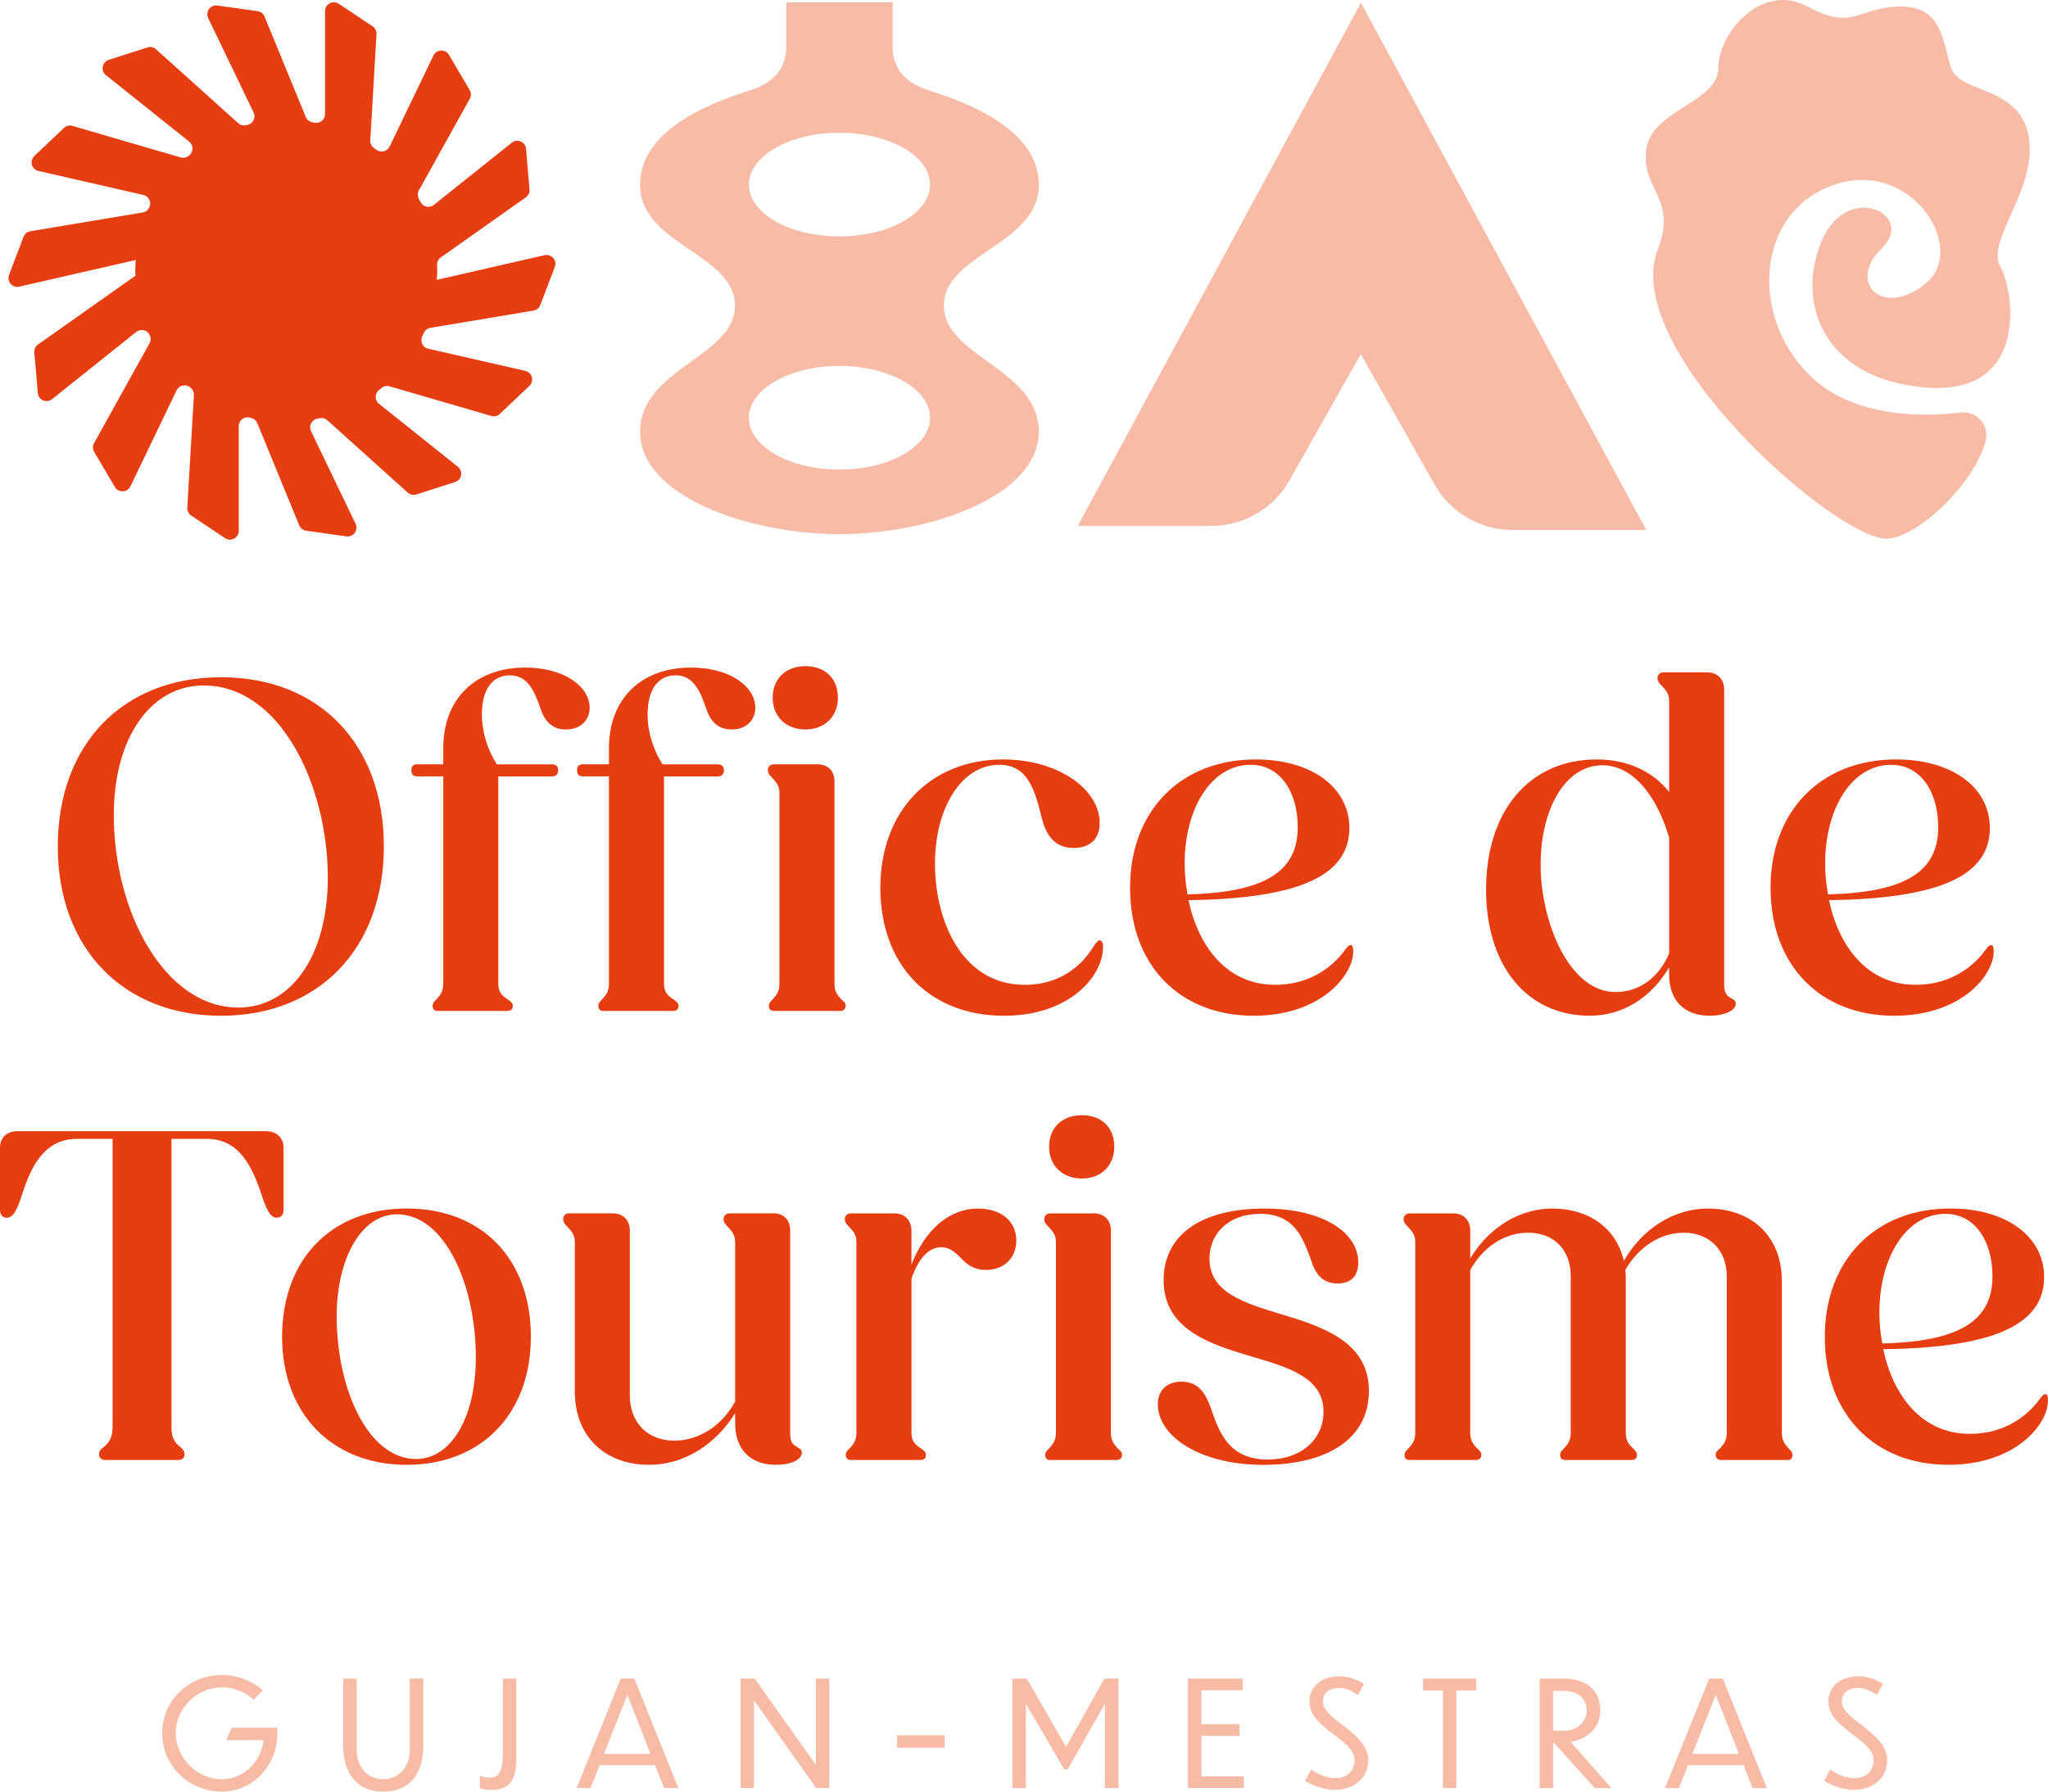
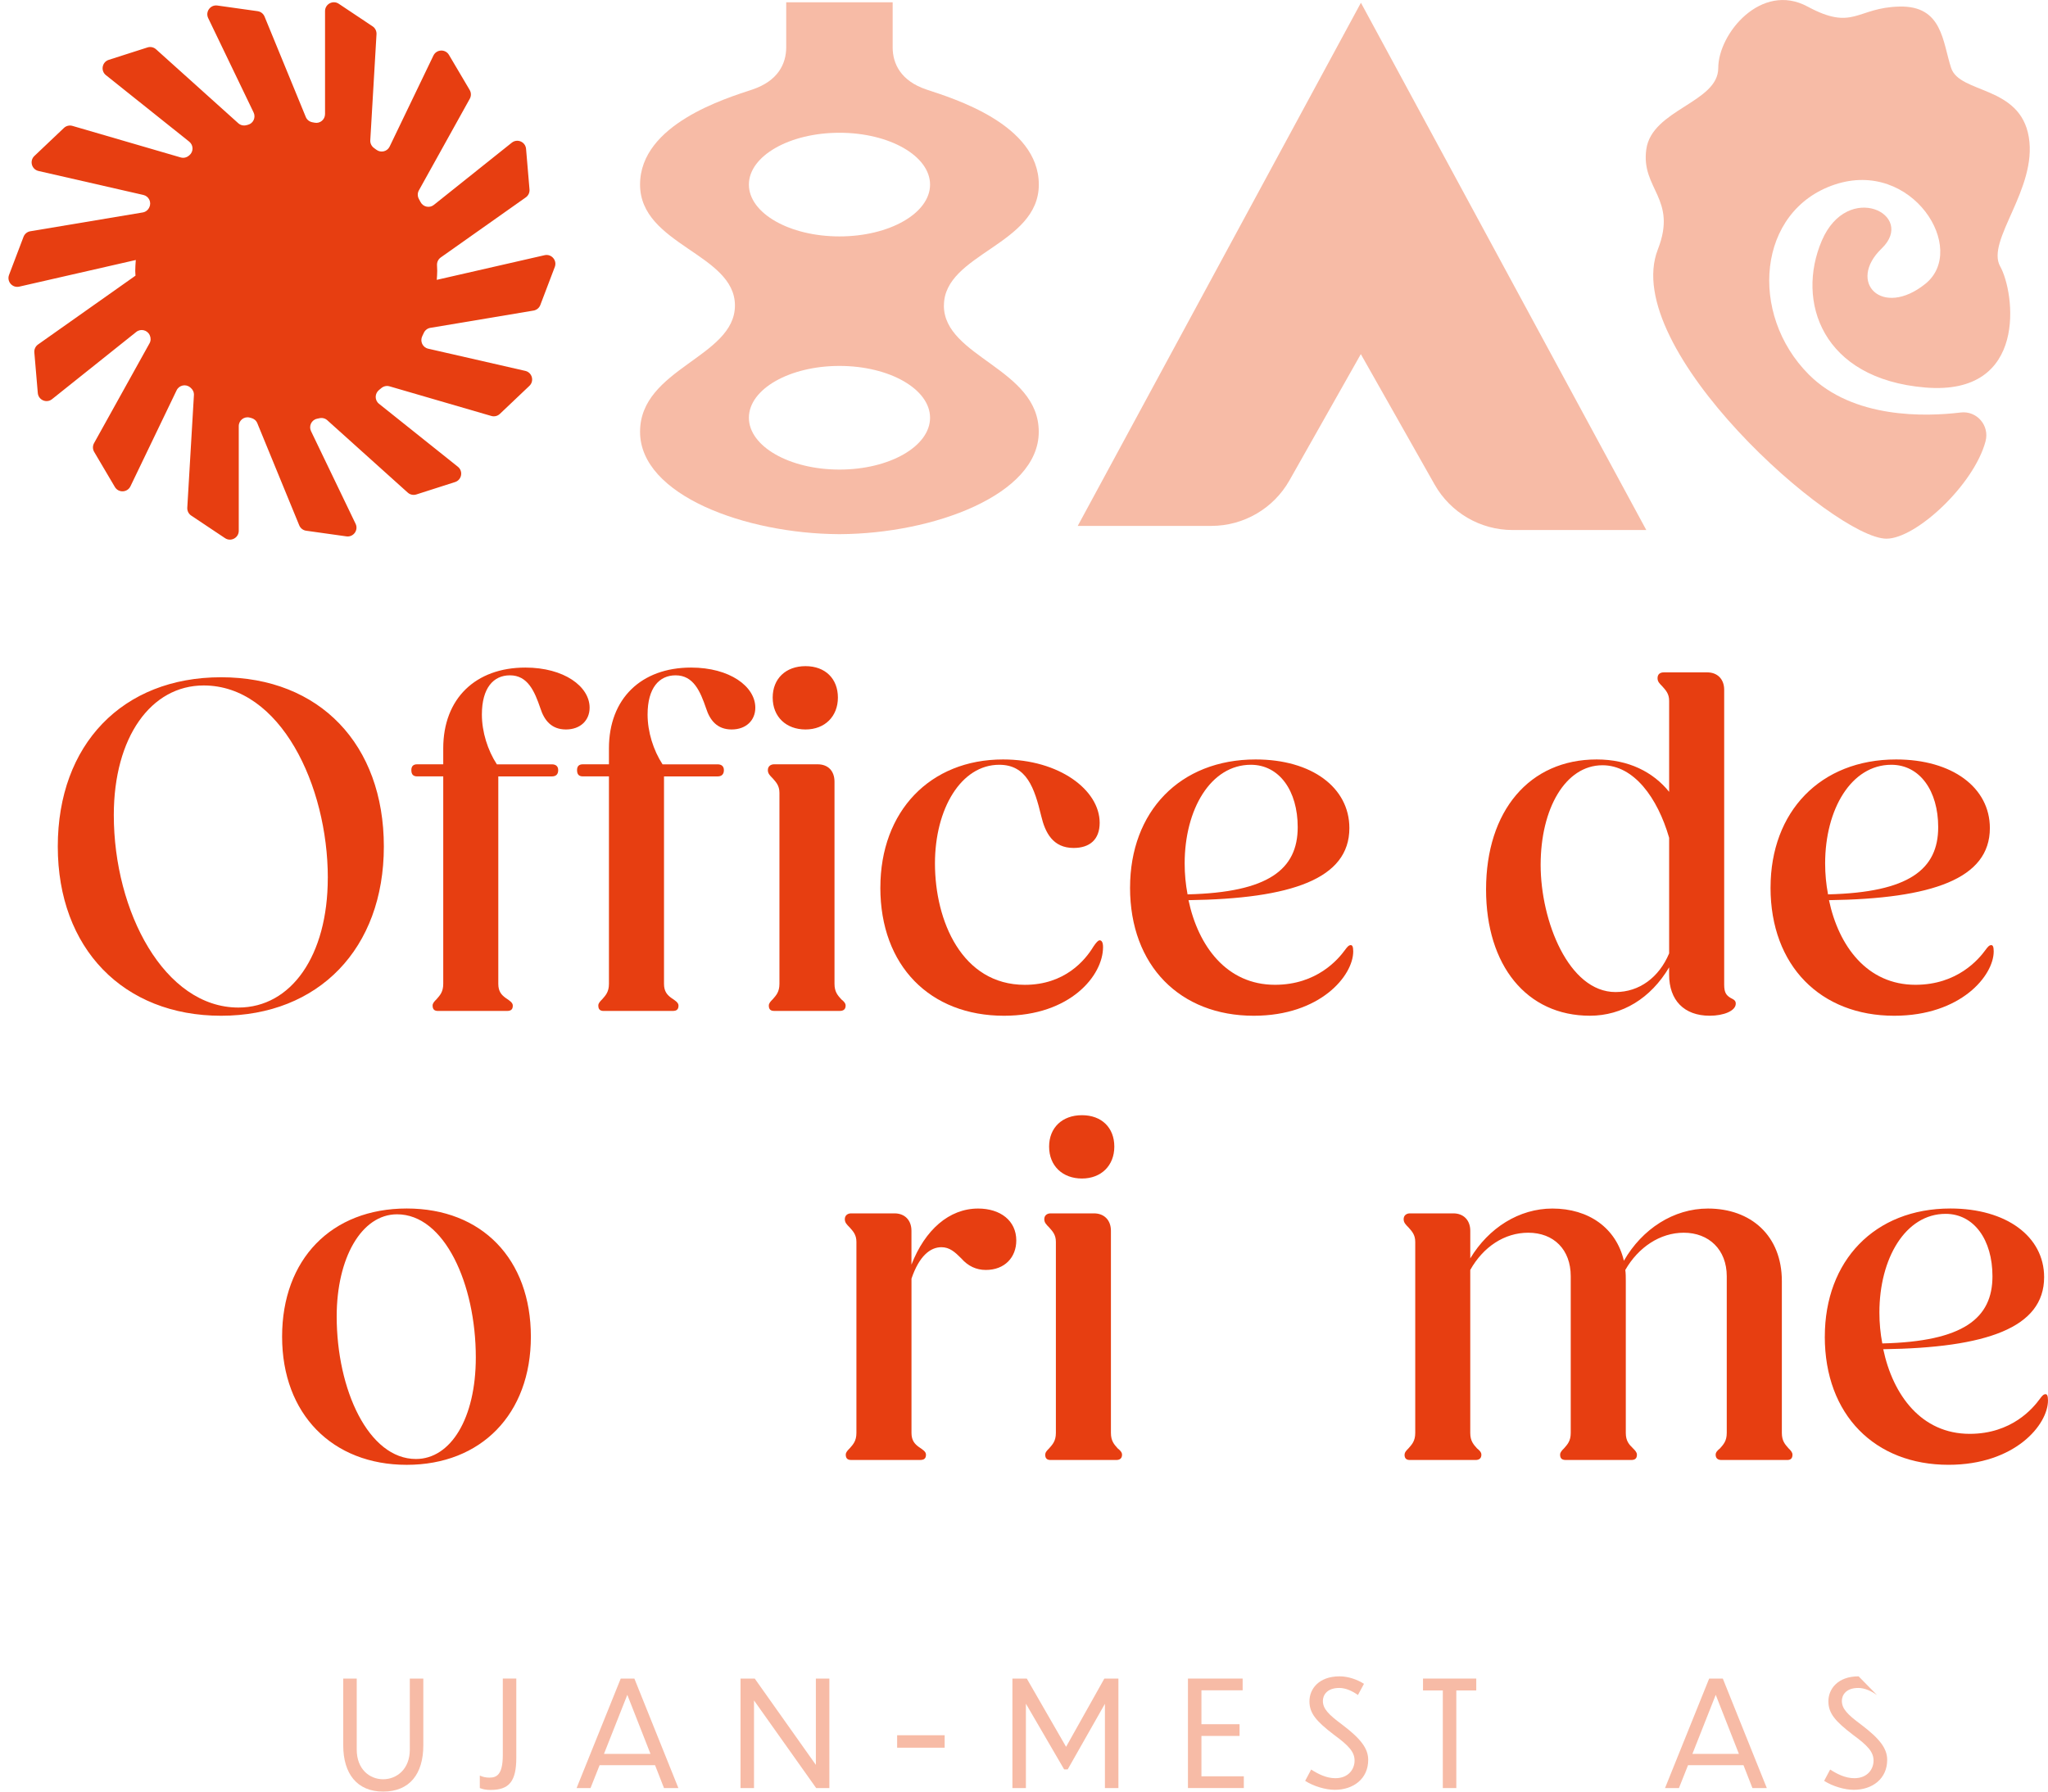
<svg xmlns="http://www.w3.org/2000/svg" width="176" height="154" viewBox="0 0 176 154" fill="none">
  <g id="Logo Couleurs">
    <g id="Calque_1" clip-path="url(#clip0_753_2352)">
      <g id="Group">
        <path id="Vector" d="M4.966 72.763C4.966 63.992 10.53 58.215 18.997 58.215C27.465 58.215 32.987 63.992 32.987 72.763C32.987 81.534 27.383 87.311 18.997 87.311C10.611 87.311 4.966 81.534 4.966 72.763ZM28.172 75.464C28.172 67.525 24.103 58.92 17.502 58.92C12.976 58.92 9.78 63.368 9.78 70.061C9.78 78.374 14.139 86.606 20.49 86.606C25.016 86.606 28.169 82.158 28.169 75.464H28.172Z" fill="#E73E11" />
        <path id="Vector_2" d="M37.176 86.438C37.176 86.229 37.342 86.064 37.509 85.898C37.799 85.565 38.091 85.274 38.091 84.569V66.736H35.849C35.516 66.736 35.35 66.571 35.35 66.196C35.35 65.863 35.516 65.697 35.849 65.697H38.091V64.325C38.091 60.043 40.873 57.382 45.15 57.382C48.471 57.382 50.67 59.004 50.67 60.832C50.67 61.914 49.882 62.703 48.636 62.703C47.39 62.703 46.767 61.914 46.437 60.875C45.938 59.421 45.356 58.049 43.82 58.049C42.409 58.049 41.412 59.131 41.412 61.417C41.412 62.914 41.91 64.493 42.699 65.7H47.431C47.764 65.7 47.97 65.865 47.97 66.198C47.97 66.573 47.762 66.738 47.431 66.738H42.823V84.571C42.823 85.236 43.113 85.528 43.446 85.775C43.82 86.025 44.069 86.191 44.069 86.44C44.069 86.773 43.904 86.898 43.571 86.898H37.634C37.344 86.898 37.178 86.773 37.178 86.44L37.176 86.438Z" fill="#E73E11" />
        <path id="Vector_3" d="M51.416 86.438C51.416 86.229 51.581 86.064 51.749 85.898C52.039 85.565 52.331 85.274 52.331 84.569V66.736H50.088C49.755 66.736 49.59 66.571 49.59 66.196C49.59 65.863 49.755 65.697 50.088 65.697H52.331V64.325C52.331 60.043 55.112 57.382 59.389 57.382C62.71 57.382 64.91 59.004 64.91 60.832C64.91 61.914 64.121 62.703 62.875 62.703C61.63 62.703 61.007 61.914 60.676 60.875C60.178 59.421 59.595 58.049 58.059 58.049C56.648 58.049 55.652 59.131 55.652 61.417C55.652 62.914 56.15 64.493 56.938 65.7H61.67C62.003 65.7 62.209 65.865 62.209 66.198C62.209 66.573 62.001 66.738 61.67 66.738H57.063V84.571C57.063 85.236 57.353 85.528 57.686 85.775C58.059 86.025 58.309 86.191 58.309 86.44C58.309 86.773 58.143 86.898 57.81 86.898H51.873C51.583 86.898 51.418 86.773 51.418 86.44L51.416 86.438ZM66.07 86.438C66.07 86.229 66.235 86.064 66.403 85.898C66.692 85.565 66.983 85.274 66.983 84.569V68.149C66.983 67.525 66.692 67.235 66.403 66.902C66.153 66.652 65.988 66.487 65.988 66.196C65.988 65.863 66.237 65.697 66.527 65.697H70.263C71.175 65.697 71.715 66.28 71.715 67.194V84.569C71.715 85.276 72.005 85.567 72.297 85.898C72.505 86.064 72.671 86.231 72.671 86.438C72.671 86.771 72.464 86.896 72.172 86.896H66.527C66.237 86.896 66.07 86.771 66.07 86.438ZM66.403 59.961C66.403 58.339 67.524 57.26 69.225 57.26C70.926 57.26 72.007 58.342 72.007 59.961C72.007 61.581 70.885 62.703 69.225 62.703C67.565 62.703 66.403 61.621 66.403 59.961Z" fill="#E73E11" />
        <path id="Vector_4" d="M75.656 76.297C75.656 69.728 79.933 65.28 86.201 65.28C91.017 65.28 94.503 67.9 94.503 70.726C94.503 72.18 93.631 72.888 92.263 72.888C90.478 72.888 89.814 71.558 89.481 70.145C88.899 67.734 88.235 65.738 85.87 65.738C82.59 65.738 80.348 69.522 80.348 74.219C80.348 79.166 82.672 84.653 88.07 84.653C91.515 84.653 93.26 82.532 93.964 81.368C94.213 80.994 94.379 80.828 94.503 80.828C94.671 80.828 94.793 80.994 94.793 81.409C94.793 83.861 91.971 87.311 86.283 87.311C79.931 87.311 75.654 83.029 75.654 76.294L75.656 76.297Z" fill="#E73E11" />
        <path id="Vector_5" d="M97.115 76.297C97.115 69.771 101.392 65.28 107.909 65.28C112.725 65.28 115.962 67.691 115.962 71.182C115.962 75.546 110.981 77.252 102.137 77.376C102.969 81.325 105.417 84.65 109.567 84.65C113.178 84.65 115.006 82.448 115.586 81.656C115.795 81.366 115.919 81.241 116.085 81.241C116.209 81.241 116.293 81.366 116.293 81.781C116.293 83.859 113.47 87.311 107.742 87.311C101.431 87.311 97.113 83.029 97.113 76.294L97.115 76.297ZM102.056 76.877C109.03 76.712 111.522 74.716 111.522 71.1C111.522 67.981 109.946 65.738 107.495 65.738C104.049 65.738 101.807 69.562 101.807 74.219C101.807 75.133 101.89 76.006 102.056 76.879V76.877Z" fill="#E73E11" />
        <path id="Vector_6" d="M127.708 76.462C127.708 69.687 131.443 65.28 137.215 65.28C139.956 65.28 142.072 66.36 143.442 68.065V60.249C143.442 59.626 143.152 59.335 142.86 59.002C142.611 58.752 142.445 58.587 142.445 58.294C142.445 57.961 142.652 57.795 142.985 57.795H146.72C147.592 57.795 148.172 58.376 148.172 59.292V84.648C148.172 85.356 148.38 85.562 148.711 85.771C149.042 85.937 149.167 86.021 149.167 86.27C149.167 86.894 148.129 87.309 146.926 87.309C144.727 87.309 143.44 85.98 143.44 83.775V83.151C141.863 85.812 139.412 87.309 136.633 87.309C131.194 87.309 127.708 82.986 127.708 76.46V76.462ZM138.835 85.274C140.869 85.274 142.57 84.027 143.442 81.949V72.014C142.445 68.564 140.411 65.779 137.713 65.779C134.517 65.779 132.399 69.519 132.399 74.342C132.399 79.164 134.807 85.274 138.835 85.274Z" fill="#E73E11" />
        <path id="Vector_7" d="M152.157 76.297C152.157 69.771 156.433 65.28 162.951 65.28C167.767 65.28 171.004 67.691 171.004 71.182C171.004 75.546 166.022 77.252 157.179 77.376C158.01 81.325 160.459 84.65 164.609 84.65C168.22 84.65 170.048 82.448 170.628 81.656C170.836 81.366 170.961 81.241 171.126 81.241C171.251 81.241 171.334 81.366 171.334 81.781C171.334 83.859 168.512 87.311 162.783 87.311C156.472 87.311 152.155 83.029 152.155 76.294L152.157 76.297ZM157.097 76.877C164.072 76.712 166.564 74.716 166.564 71.1C166.564 67.981 164.987 65.738 162.536 65.738C159.091 65.738 156.848 69.562 156.848 74.219C156.848 75.133 156.932 76.006 157.097 76.879V76.877Z" fill="#E73E11" />
      </g>
      <g id="Group_2">
-         <path id="Vector_8" d="M8.511 124.998C8.511 124.749 8.635 124.583 8.968 124.333C9.258 124.084 9.675 123.669 9.675 122.712V97.895H6.603C3.781 97.895 2.659 100.347 1.953 102.509C1.538 103.797 1.205 104.671 0.582 104.671C0.208 104.671 0 104.421 0 104.006V98.685C0 97.771 0.582 97.231 1.536 97.231H22.834C23.747 97.231 24.37 97.771 24.37 98.685V104.006C24.37 104.421 24.12 104.671 23.787 104.671C23.165 104.671 22.834 103.797 22.417 102.509C21.669 100.347 20.591 97.895 17.767 97.895H14.736V122.712C14.736 123.669 15.109 124.084 15.44 124.333C15.73 124.583 15.855 124.749 15.855 124.998C15.855 125.331 15.646 125.497 15.316 125.497H9.048C8.758 125.497 8.508 125.331 8.508 124.998H8.511Z" fill="#E73E11" />
        <path id="Vector_9" d="M24.243 114.896C24.243 108.245 28.477 103.879 34.953 103.879C41.429 103.879 45.622 108.243 45.622 114.896C45.622 121.548 41.346 125.912 34.953 125.912C28.56 125.912 24.243 121.548 24.243 114.896ZM40.89 116.683C40.89 110.364 38.192 104.378 34.124 104.378C31.052 104.378 28.934 108.161 28.934 113.149C28.934 119.468 31.675 125.411 35.743 125.411C38.733 125.411 40.89 121.92 40.89 116.681V116.683Z" fill="#E73E11" />
-         <path id="Vector_10" d="M49.396 119.593V106.748C49.396 106.124 49.106 105.834 48.814 105.501C48.565 105.251 48.4 105.086 48.4 104.795C48.4 104.462 48.608 104.296 48.939 104.296H52.674C53.546 104.296 54.126 104.879 54.126 105.793V119.926C54.126 122.297 55.662 123.834 57.946 123.834C60.064 123.834 62.055 122.546 63.176 120.466V106.748C63.176 106.124 62.886 105.834 62.594 105.501C62.345 105.251 62.179 105.086 62.179 104.795C62.179 104.462 62.429 104.296 62.719 104.296H66.497C67.369 104.296 67.908 104.879 67.908 105.793V123.252C67.908 123.959 68.117 124.166 68.49 124.374C68.78 124.54 68.905 124.624 68.905 124.873C68.905 125.497 67.908 125.912 66.665 125.912C64.506 125.912 63.178 124.583 63.178 122.378V121.464C61.518 124.166 58.777 125.912 55.789 125.912C52.053 125.912 49.396 123.542 49.396 119.593Z" fill="#E73E11" />
        <path id="Vector_11" d="M72.683 125.039C72.683 124.83 72.851 124.665 73.016 124.499C73.306 124.166 73.598 123.875 73.598 123.17V106.75C73.598 106.127 73.308 105.836 73.016 105.503C72.767 105.253 72.602 105.088 72.602 104.797C72.602 104.464 72.851 104.298 73.141 104.298H76.876C77.749 104.298 78.328 104.881 78.328 105.795V108.705C79.49 105.714 81.568 103.883 84.057 103.883C85.967 103.883 87.337 104.922 87.337 106.626C87.337 108.08 86.341 109.161 84.723 109.161C83.892 109.161 83.187 108.828 82.605 108.163C82.066 107.624 81.609 107.206 80.904 107.206C79.948 107.206 78.994 107.955 78.331 109.908V123.168C78.331 123.832 78.621 124.125 78.954 124.372C79.327 124.622 79.576 124.787 79.576 125.037C79.576 125.37 79.411 125.495 79.078 125.495H73.141C72.851 125.495 72.683 125.37 72.683 125.037V125.039Z" fill="#E73E11" />
        <path id="Vector_12" d="M89.825 125.039C89.825 124.83 89.992 124.665 90.158 124.499C90.448 124.166 90.74 123.875 90.74 123.17V106.75C90.74 106.127 90.45 105.836 90.158 105.503C89.909 105.253 89.743 105.088 89.743 104.797C89.743 104.464 89.992 104.298 90.282 104.298H94.018C94.89 104.298 95.47 104.881 95.47 105.795V123.17C95.47 123.877 95.76 124.168 96.052 124.499C96.258 124.665 96.426 124.832 96.426 125.039C96.426 125.372 96.217 125.497 95.927 125.497H90.28C89.99 125.497 89.823 125.372 89.823 125.039H89.825ZM90.158 98.56C90.158 96.938 91.279 95.859 92.98 95.859C94.681 95.859 95.762 96.94 95.762 98.56C95.762 100.18 94.641 101.302 92.98 101.302C91.32 101.302 90.158 100.22 90.158 98.56Z" fill="#E73E11" />
-         <path id="Vector_13" d="M99.497 120.716C99.497 119.511 100.286 118.763 101.532 118.763C103.027 118.763 103.609 119.802 104.064 121.049C104.771 123.127 105.6 125.456 108.964 125.456C111.786 125.456 113.739 123.753 113.739 121.342C113.739 118.475 110.873 117.558 107.553 116.603C103.942 115.521 99.998 114.276 99.998 110.035C99.998 106.17 103.194 103.883 108.674 103.883C113.531 103.883 116.727 105.836 116.727 108.538C116.727 109.785 115.979 110.325 114.942 110.325C113.571 110.325 112.989 109.368 112.658 108.288C111.952 106.376 111.247 104.339 108.3 104.339C105.602 104.339 103.94 106.002 103.94 108.204C103.94 111.071 106.846 111.988 110.167 112.986C113.778 114.068 117.64 115.397 117.64 119.554C117.64 123.712 114.029 125.914 108.549 125.914C103.07 125.914 99.5 123.419 99.5 120.718L99.497 120.716Z" fill="#E73E11" />
        <path id="Vector_14" d="M120.707 125.039C120.707 124.83 120.875 124.665 121.04 124.499C121.33 124.166 121.622 123.875 121.622 123.17V106.75C121.622 106.127 121.332 105.836 121.04 105.503C120.791 105.253 120.626 105.088 120.626 104.797C120.626 104.464 120.875 104.298 121.165 104.298H124.9C125.772 104.298 126.352 104.881 126.352 105.795V108.166C127.929 105.546 130.545 103.883 133.409 103.883C136.523 103.883 138.888 105.546 139.552 108.372C141.129 105.628 143.829 103.883 146.776 103.883C150.47 103.883 153.128 106.211 153.128 110.119V123.17C153.128 123.877 153.418 124.168 153.708 124.499C153.875 124.665 154.041 124.832 154.041 125.039C154.041 125.372 153.875 125.497 153.583 125.497H147.938C147.648 125.497 147.44 125.372 147.44 125.039C147.44 124.83 147.605 124.665 147.813 124.499C148.103 124.166 148.393 123.875 148.393 123.17V109.701C148.393 107.415 146.857 105.961 144.699 105.961C142.664 105.961 140.796 107.208 139.674 109.161C139.717 109.452 139.717 109.785 139.717 110.119V123.17C139.717 123.877 140.007 124.168 140.34 124.499C140.506 124.665 140.673 124.832 140.673 125.039C140.673 125.372 140.506 125.497 140.175 125.497H134.571C134.238 125.497 134.072 125.372 134.072 125.039C134.072 124.83 134.238 124.665 134.405 124.499C134.695 124.166 134.985 123.875 134.985 123.17V109.701C134.985 107.415 133.533 105.961 131.331 105.961C129.297 105.961 127.471 107.165 126.35 109.161V123.17C126.35 123.877 126.64 124.168 126.932 124.499C127.138 124.665 127.306 124.832 127.306 125.039C127.306 125.372 127.098 125.497 126.808 125.497H121.16C120.87 125.497 120.703 125.372 120.703 125.039H120.707Z" fill="#E73E11" />
        <path id="Vector_15" d="M156.82 114.896C156.82 108.37 161.097 103.879 167.614 103.879C172.43 103.879 175.667 106.29 175.667 109.781C175.667 114.145 170.686 115.851 161.842 115.975C162.674 119.924 165.122 123.249 169.272 123.249C172.883 123.249 174.711 121.047 175.291 120.255C175.5 119.965 175.624 119.84 175.79 119.84C175.914 119.84 175.998 119.965 175.998 120.38C175.998 122.458 173.175 125.91 167.447 125.91C161.136 125.91 156.818 121.628 156.818 114.893L156.82 114.896ZM161.761 115.478C168.735 115.313 171.227 113.317 171.227 109.701C171.227 106.583 169.65 104.339 167.199 104.339C163.754 104.339 161.511 108.163 161.511 112.82C161.511 113.734 161.595 114.607 161.761 115.481V115.478Z" fill="#E73E11" />
      </g>
      <g id="Group_3">
-         <path id="Vector_16" d="M19.075 154C16.201 154 13.934 151.755 13.934 148.978C13.934 146.201 16.203 143.981 19.075 143.981C20.434 143.981 21.708 144.5 22.578 145.293L21.796 146.1C21.027 145.418 20.108 145.04 19.075 145.04C16.881 145.04 15.105 146.883 15.105 148.965C15.105 151.047 16.881 152.94 19.075 152.94C20.939 152.94 22.464 151.413 22.64 149.569L19.44 149.582L19.906 148.511H23.837V149.004C23.837 151.755 21.732 154 19.073 154H19.075Z" fill="#F7BBA6" />
        <path id="Vector_17" d="M32.925 154C30.683 154 29.497 152.46 29.497 150.025V144.285H30.657V150.391C30.657 152.081 31.765 152.94 32.925 152.94C34.085 152.94 35.219 152.081 35.219 150.391V144.285H36.379V150.025C36.379 152.46 35.219 154 32.927 154H32.925Z" fill="#F7BBA6" />
        <path id="Vector_18" d="M41.232 152.623C41.483 152.737 41.749 152.8 42.05 152.8C42.667 152.8 43.21 152.574 43.21 150.855V144.282H44.37V151.083C44.37 153.127 43.754 153.858 42.153 153.858C41.801 153.858 41.511 153.809 41.234 153.695V152.621L41.232 152.623Z" fill="#F7BBA6" />
        <path id="Vector_19" d="M56.292 151.729H51.529L50.748 153.697H49.551L53.344 144.285H54.517L58.298 153.697H57.063L56.294 151.729H56.292ZM55.901 150.757L53.91 145.683L51.905 150.757H55.901Z" fill="#F7BBA6" />
        <path id="Vector_20" d="M64.798 146.164V153.697H63.638V144.285H64.86L70.114 151.705V144.285H71.274V153.697H70.14L64.798 146.164Z" fill="#F7BBA6" />
        <path id="Vector_21" d="M81.181 150.227H77.098V149.156H81.181V150.227Z" fill="#F7BBA6" />
        <path id="Vector_22" d="M88.164 146.442V153.697H87.004V144.285H88.24L91.616 150.152L94.905 144.285H96.114V153.697H94.954V146.455L91.754 152.094H91.451L88.162 146.442H88.164Z" fill="#F7BBA6" />
        <path id="Vector_23" d="M102.09 144.285H106.79V145.293H103.248V148.208H106.524V149.216H103.248V152.686H106.891V153.695H102.09V144.282V144.285Z" fill="#F7BBA6" />
        <path id="Vector_24" d="M116.697 145.698C116.256 145.382 115.677 145.091 115.097 145.091C114.012 145.091 113.685 145.734 113.685 146.201C113.685 146.87 114.151 147.362 115.324 148.231C116.95 149.455 117.58 150.301 117.58 151.273C117.58 152.888 116.321 153.847 114.708 153.847C113.913 153.847 112.893 153.544 112.162 153.077L112.678 152.105C113.271 152.484 113.975 152.849 114.757 152.849C115.891 152.849 116.409 152.066 116.409 151.335C116.409 150.604 115.93 150.06 114.633 149.113C113.133 147.965 112.53 147.283 112.53 146.238C112.53 145.192 113.322 144.093 115.124 144.093C115.842 144.093 116.624 144.358 117.217 144.736L116.699 145.696L116.697 145.698Z" fill="#F7BBA6" />
        <path id="Vector_25" d="M123.992 145.306H122.29V144.285H126.866V145.306H125.152V153.697H123.992V145.306Z" fill="#F7BBA6" />
-         <path id="Vector_26" d="M133.533 149.797H133.471V153.697H132.311V144.285H134.377C136.431 144.285 137.526 145.382 137.526 147.01C137.526 148.498 136.442 149.483 134.981 149.735L138.484 153.697H137.047L133.531 149.797H133.533ZM133.471 145.343V148.776H134.354C135.55 148.776 136.358 148.019 136.358 147.01C136.358 146.164 135.778 145.345 134.38 145.345H133.473L133.471 145.343Z" fill="#F7BBA6" />
        <path id="Vector_27" d="M149.828 151.729H145.066L144.284 153.697H143.088L146.881 144.285H148.054L151.835 153.697H150.599L149.83 151.729H149.828ZM149.437 150.757L147.446 145.683L145.442 150.757H149.437Z" fill="#F7BBA6" />
-         <path id="Vector_28" d="M161.297 145.698C160.856 145.382 160.276 145.091 159.696 145.091C158.612 145.091 158.285 145.734 158.285 146.201C158.285 146.87 158.751 147.362 159.924 148.231C161.55 149.455 162.18 150.301 162.18 151.273C162.18 152.888 160.921 153.847 159.308 153.847C158.513 153.847 157.492 153.544 156.762 153.077L157.278 152.105C157.871 152.484 158.575 152.849 159.357 152.849C160.491 152.849 161.009 152.066 161.009 151.335C161.009 150.604 160.53 150.06 159.232 149.113C157.733 147.965 157.127 147.283 157.127 146.238C157.127 145.192 157.922 144.093 159.724 144.093C160.442 144.093 161.224 144.358 161.817 144.736L161.299 145.696L161.297 145.698Z" fill="#F7BBA6" />
+         <path id="Vector_28" d="M161.297 145.698C160.856 145.382 160.276 145.091 159.696 145.091C158.612 145.091 158.285 145.734 158.285 146.201C158.285 146.87 158.751 147.362 159.924 148.231C161.55 149.455 162.18 150.301 162.18 151.273C162.18 152.888 160.921 153.847 159.308 153.847C158.513 153.847 157.492 153.544 156.762 153.077L157.278 152.105C157.871 152.484 158.575 152.849 159.357 152.849C160.491 152.849 161.009 152.066 161.009 151.335C161.009 150.604 160.53 150.06 159.232 149.113C157.733 147.965 157.127 147.283 157.127 146.238C157.127 145.192 157.922 144.093 159.724 144.093L161.299 145.696L161.297 145.698Z" fill="#F7BBA6" />
      </g>
      <path id="Vector_29" d="M36.992 28.18L45.85 26.696C46.116 26.651 46.338 26.47 46.434 26.217L47.678 22.945C47.893 22.38 47.39 21.801 46.802 21.936L37.535 24.055C37.55 23.799 37.574 23.547 37.574 23.289C37.574 23.126 37.567 22.965 37.556 22.803C37.541 22.539 37.66 22.285 37.874 22.132L45.186 16.966C45.405 16.811 45.528 16.551 45.504 16.282L45.208 12.795C45.156 12.191 44.454 11.888 43.981 12.266L37.284 17.613C36.91 17.912 36.362 17.79 36.141 17.368C36.096 17.28 36.048 17.194 36.001 17.108C35.872 16.875 35.868 16.598 35.997 16.366L40.373 8.487C40.504 8.251 40.499 7.965 40.362 7.732L38.583 4.719C38.276 4.196 37.511 4.231 37.247 4.775L33.484 12.6C33.275 13.034 32.723 13.161 32.339 12.868C32.274 12.819 32.21 12.772 32.143 12.724C31.931 12.569 31.806 12.322 31.821 12.062L32.356 2.94C32.371 2.671 32.244 2.413 32.021 2.265L29.112 0.323C28.61 -0.013 27.933 0.348 27.933 0.955V9.804C27.933 10.274 27.51 10.636 27.048 10.548C26.984 10.535 26.917 10.524 26.853 10.511C26.595 10.466 26.378 10.298 26.279 10.057L22.735 1.424C22.632 1.174 22.406 0.998 22.14 0.961L18.679 0.475C18.08 0.391 17.629 1.011 17.891 1.555L21.794 9.668C22 10.096 21.768 10.608 21.309 10.726C21.266 10.737 21.225 10.748 21.182 10.758C20.933 10.825 20.671 10.767 20.479 10.595L13.41 4.237C13.21 4.056 12.929 3.996 12.674 4.078L9.344 5.145C8.768 5.33 8.629 6.083 9.103 6.461L16.261 12.176C16.632 12.473 16.643 13.036 16.278 13.342C16.263 13.354 16.248 13.367 16.233 13.378C16.037 13.544 15.777 13.606 15.53 13.533L6.225 10.821C5.967 10.746 5.688 10.812 5.493 10.999L2.956 13.406C2.515 13.823 2.717 14.561 3.308 14.697L12.319 16.757C12.789 16.865 13.039 17.377 12.835 17.813C12.832 17.817 12.83 17.824 12.826 17.828C12.721 18.056 12.514 18.22 12.268 18.261L2.606 19.878C2.339 19.923 2.118 20.104 2.021 20.358L0.778 23.629C0.563 24.195 1.065 24.773 1.654 24.638L11.67 22.349C11.649 22.661 11.623 22.971 11.623 23.287C11.623 23.425 11.64 23.558 11.645 23.694L3.269 29.611C3.05 29.765 2.928 30.026 2.951 30.295L3.248 33.781C3.299 34.385 4.002 34.689 4.474 34.31L11.709 28.533C12.091 28.228 12.654 28.361 12.863 28.804C12.863 28.808 12.867 28.813 12.869 28.817C12.972 29.038 12.97 29.294 12.85 29.509L8.083 38.091C7.952 38.328 7.956 38.614 8.094 38.846L9.872 41.86C10.18 42.382 10.944 42.348 11.209 41.804L15.178 33.549C15.391 33.108 15.958 32.981 16.336 33.293C16.351 33.306 16.368 33.319 16.383 33.331C16.572 33.486 16.68 33.719 16.665 33.962L16.095 43.641C16.08 43.909 16.207 44.167 16.43 44.316L19.339 46.258C19.841 46.594 20.518 46.232 20.518 45.626V36.627C20.518 36.134 20.978 35.773 21.453 35.893C21.498 35.904 21.543 35.917 21.586 35.928C21.822 35.986 22.017 36.145 22.11 36.371L25.716 45.157C25.82 45.406 26.045 45.583 26.311 45.619L29.772 46.105C30.371 46.189 30.822 45.57 30.56 45.026L26.728 37.059C26.518 36.62 26.769 36.093 27.244 35.994C27.312 35.979 27.381 35.964 27.45 35.949C27.69 35.895 27.94 35.956 28.122 36.119L35.041 42.343C35.241 42.524 35.522 42.584 35.778 42.503L39.107 41.436C39.683 41.251 39.823 40.498 39.348 40.12L32.571 34.708C32.186 34.403 32.195 33.824 32.579 33.517C32.646 33.463 32.713 33.409 32.777 33.355C32.972 33.194 33.232 33.136 33.475 33.207L42.224 35.755C42.482 35.831 42.761 35.764 42.957 35.577L45.493 33.17C45.934 32.753 45.732 32.015 45.141 31.88L36.796 29.972C36.317 29.862 36.074 29.337 36.289 28.894C36.332 28.804 36.375 28.714 36.416 28.623C36.521 28.391 36.729 28.223 36.981 28.18H36.992Z" fill="#E73E11" />
      <path id="Vector_30" d="M81.119 26.26C81.119 21.805 89.273 21.063 89.273 15.867C89.273 10.67 81.86 8.444 79.634 7.702C77.411 6.96 76.713 5.476 76.713 4.065V0.196H67.565V4.063C67.565 5.474 66.869 6.958 64.643 7.7C62.42 8.442 55.005 10.668 55.005 15.865C55.005 21.061 63.159 21.803 63.159 26.257C63.159 30.712 55.005 31.654 55.005 37.117C55.005 42.58 64.102 45.869 72.056 45.914H72.219C76.193 45.892 80.464 45.054 83.724 43.539C86.994 42.025 89.268 39.836 89.268 37.119C89.268 31.656 81.114 30.714 81.114 26.26H81.119ZM72.142 40.363C67.842 40.363 64.358 38.367 64.358 35.908C64.358 33.45 67.842 31.454 72.142 31.454C76.442 31.454 79.927 33.45 79.927 35.908C79.927 38.367 76.442 40.363 72.142 40.363ZM72.142 20.321C67.842 20.321 64.358 18.325 64.358 15.867C64.358 13.408 67.842 11.412 72.142 11.412C76.442 11.412 79.927 13.408 79.927 15.867C79.927 18.325 76.442 20.321 72.142 20.321Z" fill="#F7BBA6" />
      <path id="Vector_31" d="M141.479 45.559H129.989C127.216 45.559 124.655 44.064 123.287 41.649L116.946 30.439L110.811 41.294C109.443 43.709 106.882 45.204 104.109 45.204H92.619L116.933 0.277L116.955 0.241L117.167 0.63L141.477 45.557L141.479 45.559Z" fill="#F7BBA6" />
      <path id="Vector_32" d="M170.632 37.928C170.993 36.577 169.882 35.289 168.497 35.457C165.466 35.824 159.258 36.011 155.448 32.196C150.258 27 150.999 18.093 157.671 15.865C164.343 13.639 169.161 21.431 165.455 24.401C161.75 27.372 158.7 24.251 161.707 21.358C164.714 18.463 158.783 15.495 156.56 20.691C154.337 25.887 156.56 32.568 165.455 33.31C174.35 34.052 173.137 25.107 171.891 22.9C170.645 20.693 175.094 16.239 174.35 11.784C173.609 7.33 168.42 8.072 167.678 5.846C166.937 3.62 166.952 0.477 163.238 0.564C159.525 0.65 159.303 2.701 155.336 0.564C151.371 -1.577 147.663 2.878 147.663 5.848C147.663 8.818 141.971 9.403 141.481 12.821C140.991 16.239 144.183 17.063 142.473 21.435C139.137 29.972 157.671 46.303 162.119 46.303C164.656 46.303 169.631 41.685 170.634 37.93L170.632 37.928Z" fill="#F7BBA6" />
    </g>
  </g>
  <defs>
    <clipPath id="clip0_753_2352">
      <rect width="176" height="154" fill="white" />
    </clipPath>
  </defs>
</svg>